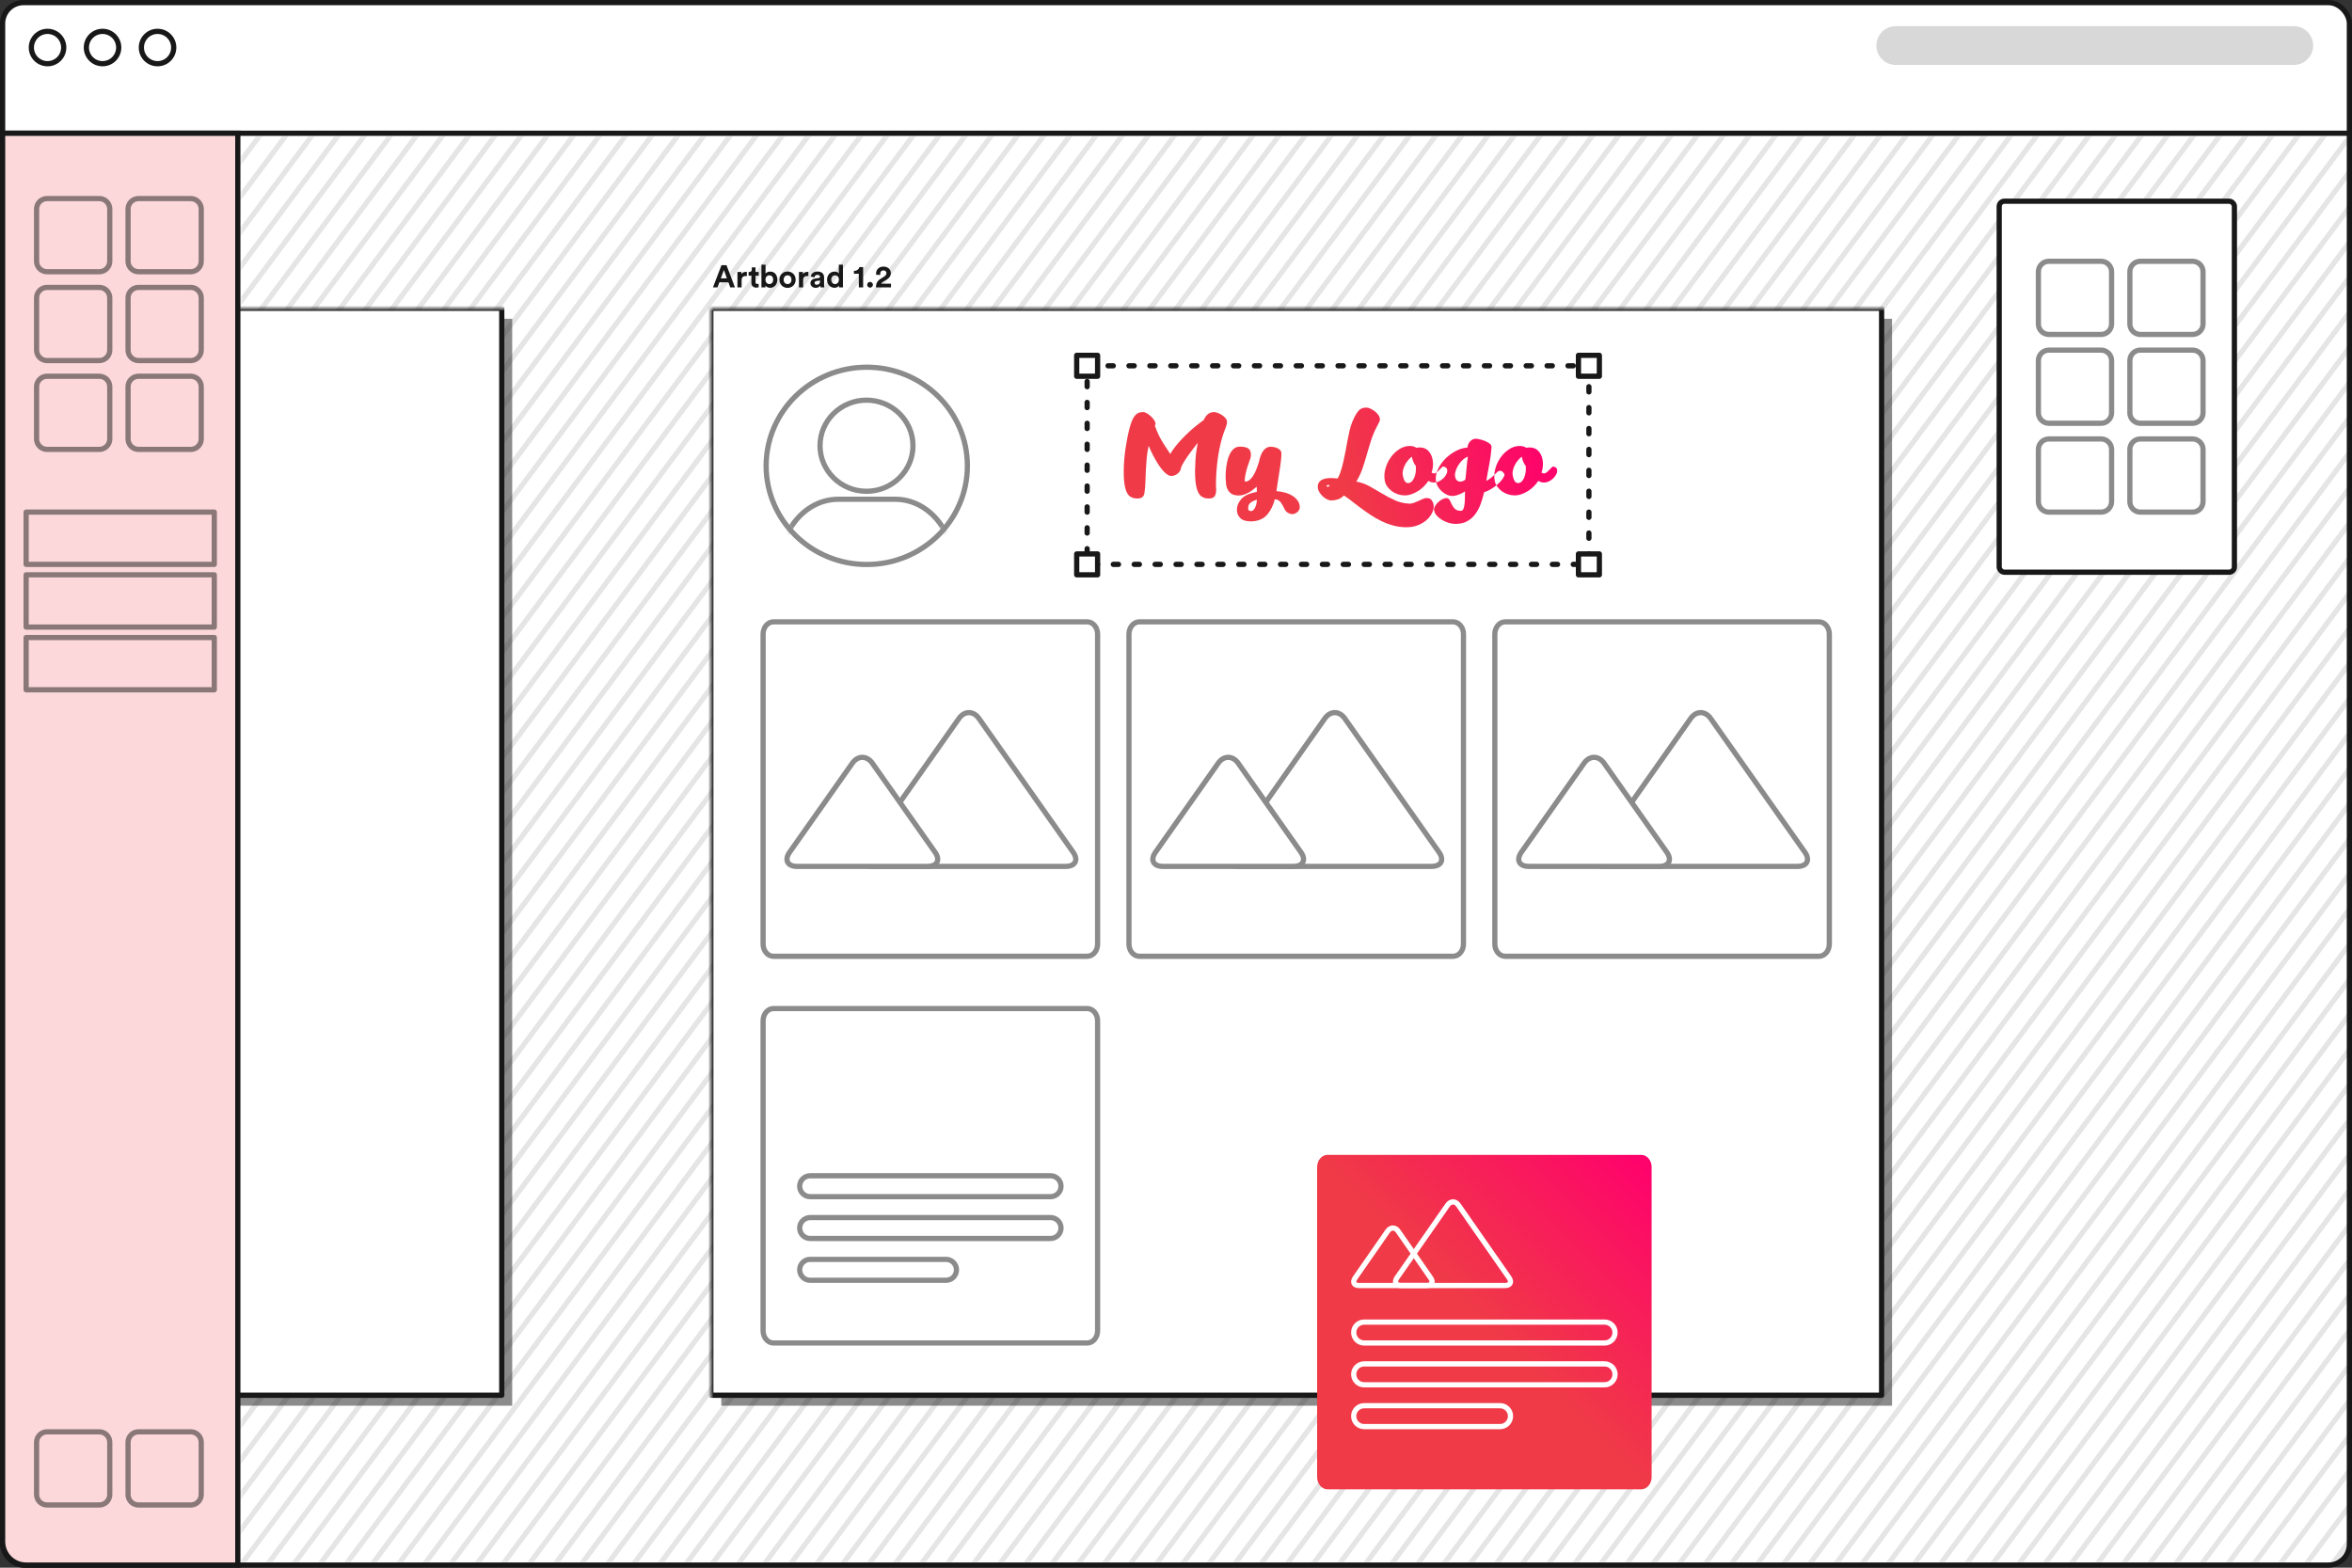
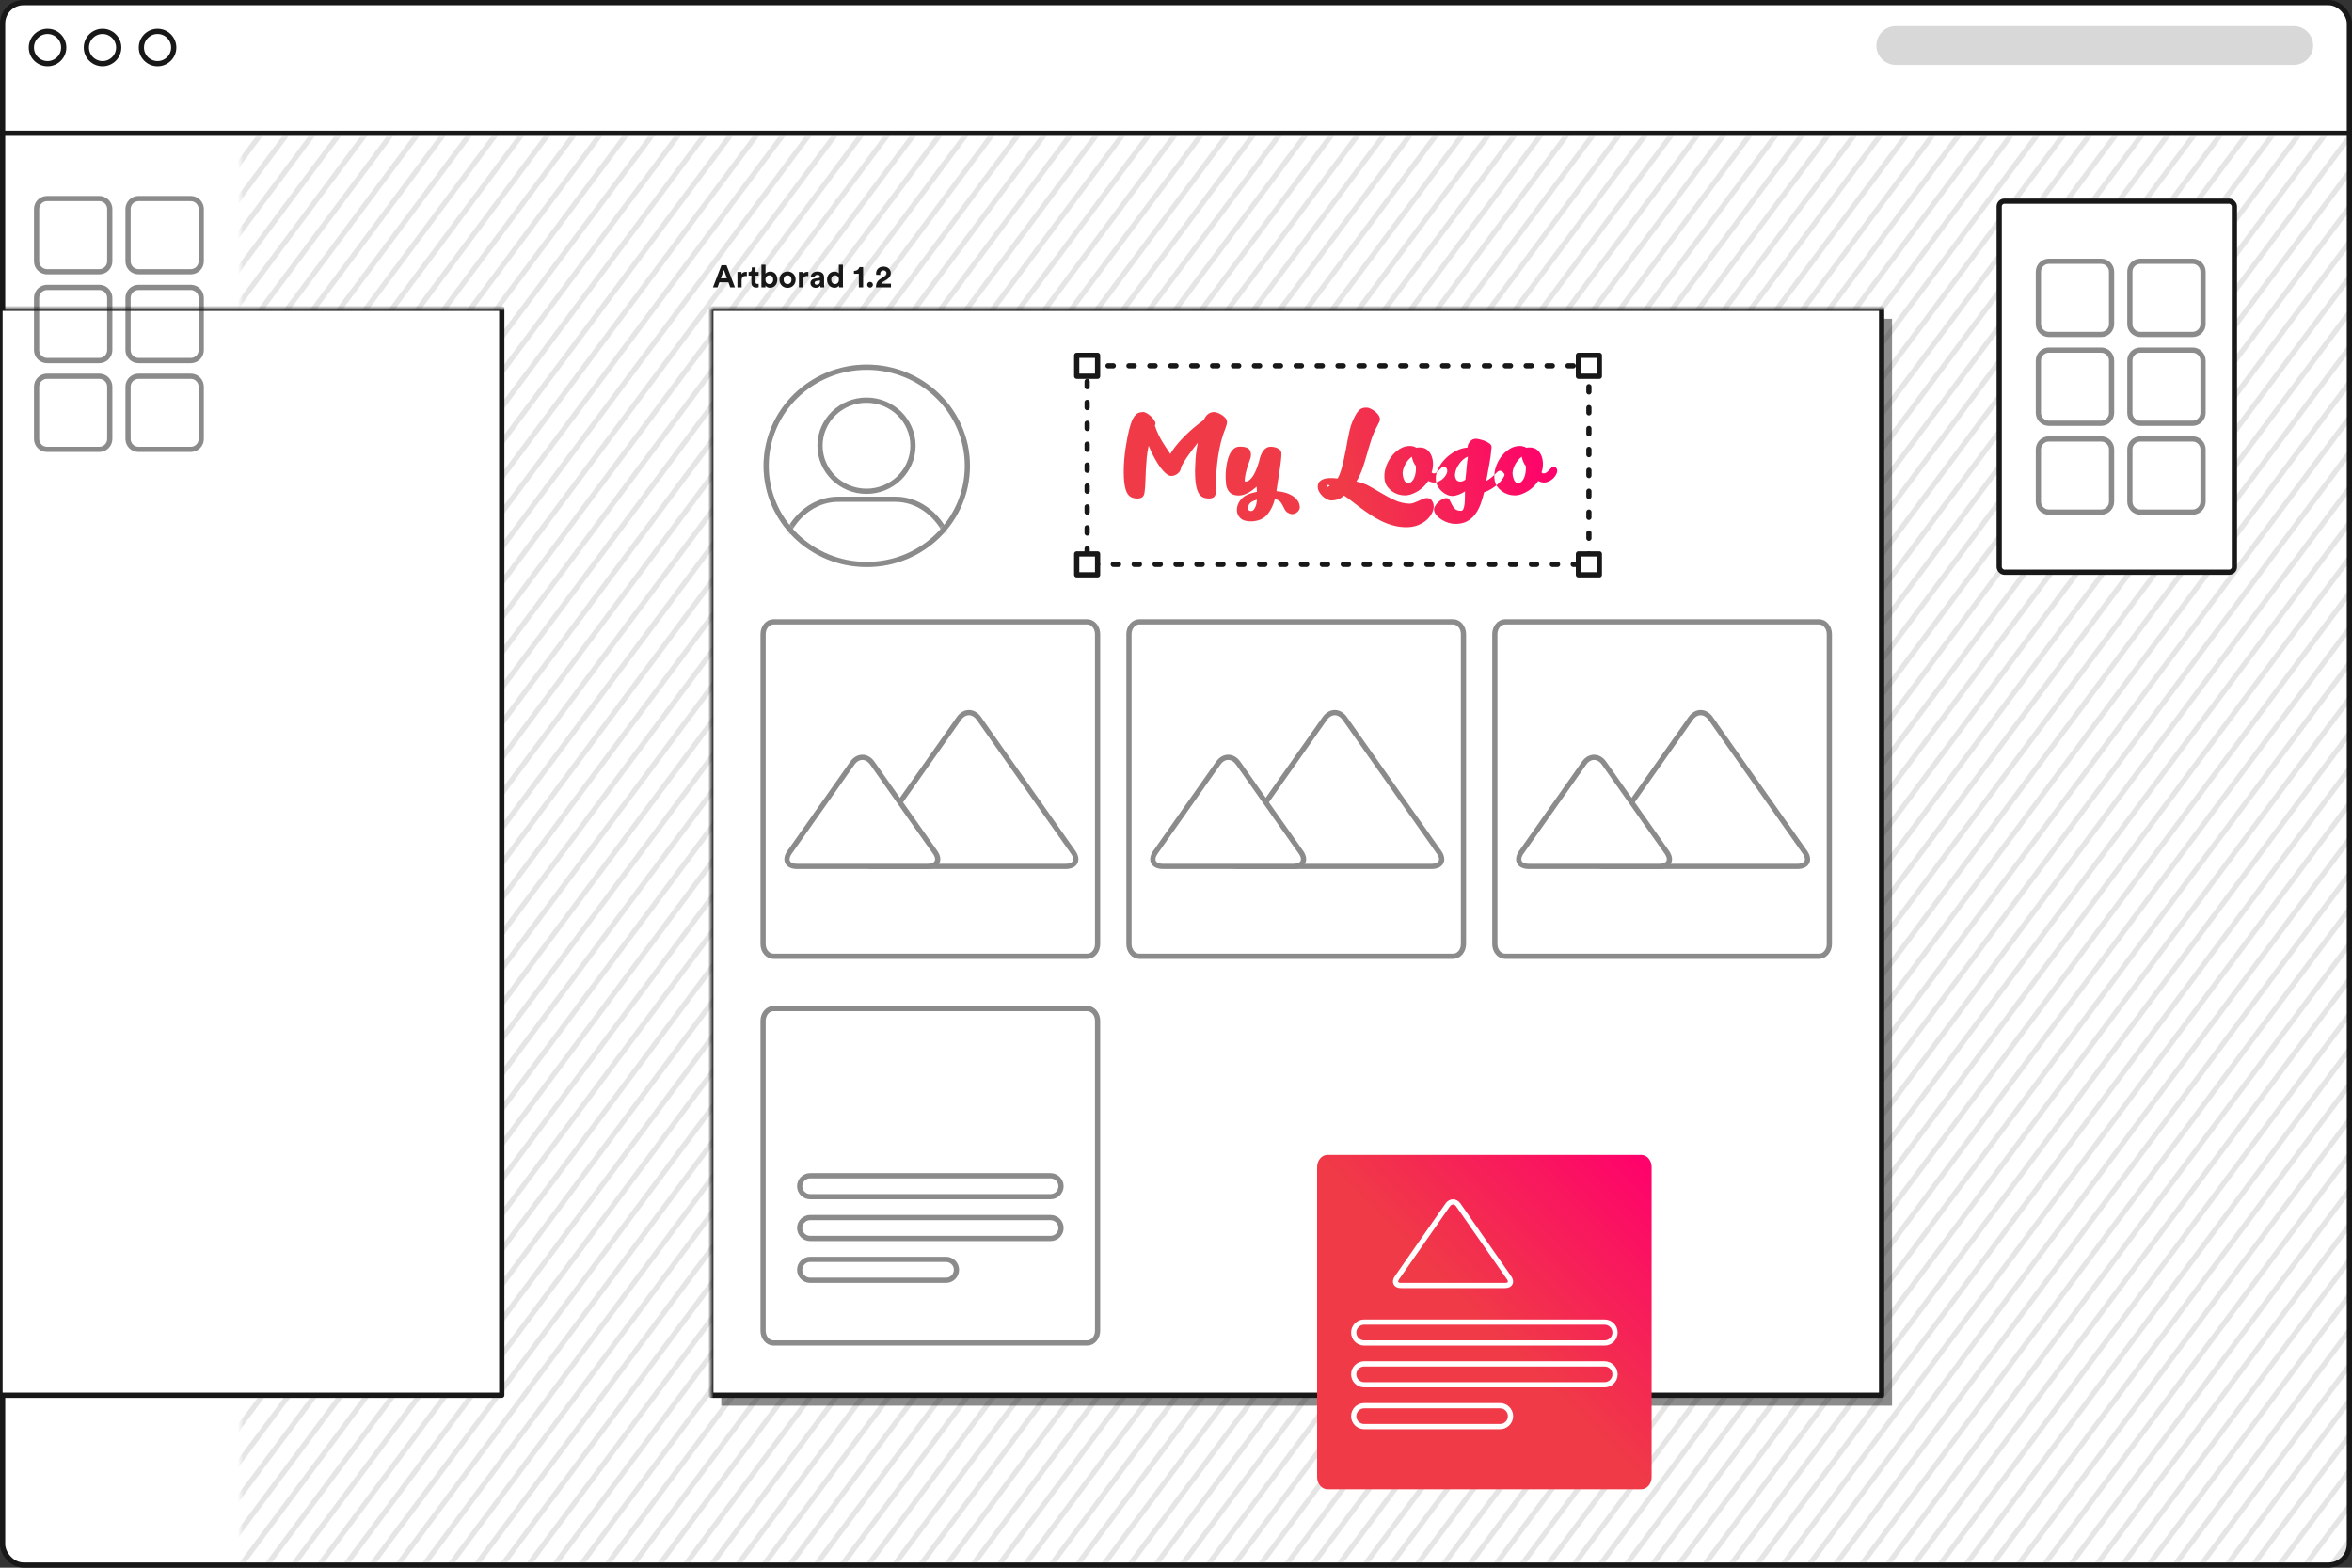
<svg xmlns="http://www.w3.org/2000/svg" xmlns:xlink="http://www.w3.org/1999/xlink" width="450px" height="300px" viewBox="0 0 450 300" version="1.1">
  <rect x="0" y="0" width="450" height="300" fill="#333333" stroke="none" />
  <title>Marca Blanca apps</title>
  <desc>Created with Sketch.</desc>
  <defs>
    <rect id="path-1" x="0" y="0" width="404" height="273" />
    <path d="M39.085,19.147 C39.085,29.571 30.466,38.021 19.836,38.021 C9.206,38.021 0.587,29.571 0.587,19.147 C0.587,8.723 9.206,0.272 19.836,0.272 C30.466,0.272 39.085,8.723 39.085,19.147" id="path-3" />
    <linearGradient x1="50%" y1="50%" x2="100%" y2="46.19%" id="linearGradient-5">
      <stop stop-color="#F03A47" offset="0%" />
      <stop stop-color="#FF006D" offset="100%" />
    </linearGradient>
    <linearGradient x1="50%" y1="50%" x2="100%" y2="0%" id="linearGradient-6">
      <stop stop-color="#F03A47" offset="0%" />
      <stop stop-color="#FF006D" offset="100%" />
    </linearGradient>
  </defs>
  <g id="Marca-Blanca-apps" stroke="none" stroke-width="1" fill="none" fill-rule="evenodd">
    <g id="Base">
      <rect id="Browser_frame" stroke="#181818" fill="#FFFFFF" x="0.5" y="0.5" width="449" height="299" rx="4" />
      <rect id="Rectangle" fill-opacity="0.5" fill="#181818" x="138" y="61" width="224" height="208" />
-       <rect id="Rectangle" fill-opacity="0.5" fill="#181818" x="0" y="61" width="98" height="208" />
      <g id="Lines" transform="translate(46, 26)">
        <mask id="mask-2" fill="white">
          <use xlink:href="#path-1" />
        </mask>
        <g id="Mask" />
        <path d="M12,364.962 L370,-116 M17,364.962 L375,-116 M22,364.962 L380,-116 M27,364.962 L385,-116 M37,364.962 L395,-116 M42,364.962 L400,-116 M7,364.962 L365,-116 M47,364.962 L405,-116 M52,364.962 L410,-116 M57,364.962 L415,-116 M62,364.962 L420,-116 M67,364.962 L425,-116 M72,364.962 L430,-116 M77,364.962 L435,-116 M82,364.962 L440,-116 M87,364.962 L445,-116 M92,364.962 L450,-116 M97,364.962 L455,-116 M102,364.962 L460,-116 M107,364.962 L465,-116 M32,364.962 L390,-116 M112,364.962 L470,-116 M117,364.962 L475,-116 M122,364.962 L480,-116 M127,364.962 L485,-116 M132,364.962 L490,-116 M137,364.962 L495,-116 M142,364.962 L500,-116 M147,364.962 L505,-116 M152,364.962 L510,-116 M157,364.962 L515,-116 M2,364.962 L360,-116 M-148,364.962 L210,-116 M-143,364.962 L215,-116 M-138,364.962 L220,-116 M-133,364.962 L225,-116 M-123,364.962 L235,-116 M-118,364.962 L240,-116 M-153,364.962 L205,-116 M-113,364.962 L245,-116 M-108,364.962 L250,-116 M-103,364.962 L255,-116 M-98,364.962 L260,-116 M-93,364.962 L265,-116 M-88,364.962 L270,-116 M-83,364.962 L275,-116 M-78,364.962 L280,-116 M-73,364.962 L285,-116 M-68,364.962 L290,-116 M-63,364.962 L295,-116 M-58,364.962 L300,-116 M-53,364.962 L305,-116 M-128,364.962 L230,-116 M-48,364.962 L310,-116 M-43,364.962 L315,-116 M-38,364.962 L320,-116 M-33,364.962 L325,-116 M-28,364.962 L330,-116 M-23,364.962 L335,-116 M-18,364.962 L340,-116 M-13,364.962 L345,-116 M-8,364.962 L350,-116 M-3,364.962 L355,-116 M-158,364.962 L200,-116 M-308,364.962 L50,-116 M-303,364.962 L55,-116 M-298,364.962 L60,-116 M-293,364.962 L65,-116 M-283,364.962 L75,-116 M-278,364.962 L80,-116 M-313,364.962 L45,-116 M-273,364.962 L85,-116 M-268,364.962 L90,-116 M-263,364.962 L95,-116 M-258,364.962 L100,-116 M-253,364.962 L105,-116 M-248,364.962 L110,-116 M-243,364.962 L115,-116 M-238,364.962 L120,-116 M-233,364.962 L125,-116 M-228,364.962 L130,-116 M-223,364.962 L135,-116 M-218,364.962 L140,-116 M-213,364.962 L145,-116 M-288,364.962 L70,-116 M-208,364.962 L150,-116 M-203,364.962 L155,-116 M-198,364.962 L160,-116 M-193,364.962 L165,-116 M-188,364.962 L170,-116 M-183,364.962 L175,-116 M-178,364.962 L180,-116 M-173,364.962 L185,-116 M-168,364.962 L190,-116 M-163,364.962 L195,-116 M-318,364.962 L40,-116 M-468,364.962 L-110,-116 M-463,364.962 L-105,-116 M-458,364.962 L-100,-116 M-453,364.962 L-95,-116 M-443,364.962 L-85,-116 M-438,364.962 L-80,-116 M-473,364.962 L-115,-116 M-433,364.962 L-75,-116 M-428,364.962 L-70,-116 M-423,364.962 L-65,-116 M-418,364.962 L-60,-116 M-413,364.962 L-55,-116 M-408,364.962 L-50,-116 M-403,364.962 L-45,-116 M-398,364.962 L-40,-116 M-393,364.962 L-35,-116 M-388,364.962 L-30,-116 M-383,364.962 L-25,-116 M-378,364.962 L-20,-116 M-373,364.962 L-15,-116 M-448,364.962 L-90,-116 M-368,364.962 L-10,-116 M-363,364.962 L-5,-116 M-358,364.962 L0,-116 M-353,364.962 L5,-116 M-348,364.962 L10,-116 M-343,364.962 L15,-116 M-338,364.962 L20,-116 M-333,364.962 L25,-116 M-328,364.962 L30,-116 M-323,364.962 L35,-116 M-478,364.962 L-120,-116 M332,364.962 L690,-116 M337,364.962 L695,-116 M342,364.962 L700,-116 M347,364.962 L705,-116 M357,364.962 L715,-116 M362,364.962 L720,-116 M327,364.962 L685,-116 M367,364.962 L725,-116 M372,364.962 L730,-116 M377,364.962 L735,-116 M382,364.962 L740,-116 M387,364.962 L745,-116 M392,364.962 L750,-116 M397,364.962 L755,-116 M402,364.962 L760,-116 M407,364.962 L765,-116 M412,364.962 L770,-116 M417,364.962 L775,-116 M422,364.962 L780,-116 M427,364.962 L785,-116 M352,364.962 L710,-116 M432,364.962 L790,-116 M437,364.962 L795,-116 M442,364.962 L800,-116 M447,364.962 L805,-116 M452,364.962 L810,-116 M457,364.962 L815,-116 M462,364.962 L820,-116 M467,364.962 L825,-116 M472,364.962 L830,-116 M477,364.962 L835,-116 M322,364.962 L680,-116 M172,364.962 L530,-116 M177,364.962 L535,-116 M182,364.962 L540,-116 M187,364.962 L545,-116 M197,364.962 L555,-116 M202,364.962 L560,-116 M167,364.962 L525,-116 M207,364.962 L565,-116 M212,364.962 L570,-116 M217,364.962 L575,-116 M222,364.962 L580,-116 M227,364.962 L585,-116 M232,364.962 L590,-116 M237,364.962 L595,-116 M242,364.962 L600,-116 M247,364.962 L605,-116 M252,364.962 L610,-116 M257,364.962 L615,-116 M262,364.962 L620,-116 M267,364.962 L625,-116 M192,364.962 L550,-116 M272,364.962 L630,-116 M277,364.962 L635,-116 M282,364.962 L640,-116 M287,364.962 L645,-116 M292,364.962 L650,-116 M297,364.962 L655,-116 M302,364.962 L660,-116 M307,364.962 L665,-116 M312,364.962 L670,-116 M317,364.962 L675,-116 M162,364.962 L520,-116" id="Path-93" stroke="#181818" opacity="0.33" mask="url(#mask-2)" />
        <rect id="Rectangle" stroke="#181818" fill="#FFFFFF" stroke-linecap="round" stroke-linejoin="round" mask="url(#mask-2)" x="90" y="33" width="224" height="208" />
        <rect id="Rectangle" stroke="#181818" fill="#FFFFFF" stroke-linecap="round" stroke-linejoin="round" mask="url(#mask-2)" x="-46" y="33" width="96" height="208" />
      </g>
      <rect id="Rectangle" fill="#181818" x="0" y="25" width="450" height="1" />
      <path d="M9.095,6 C10.805,6 12.19,7.386 12.19,9.095 C12.19,10.805 10.805,12.19 9.095,12.19 C7.386,12.19 6,10.805 6,9.095 C6,7.386 7.386,6 9.095,6 Z M19.619,6 C21.329,6 22.714,7.386 22.714,9.095 C22.714,10.805 21.329,12.19 19.619,12.19 C17.91,12.19 16.524,10.805 16.524,9.095 C16.524,7.386 17.91,6 19.619,6 Z M30.143,6 C31.852,6 33.238,7.386 33.238,9.095 C33.238,10.805 31.852,12.19 30.143,12.19 C28.433,12.19 27.048,10.805 27.048,9.095 C27.048,7.386 28.433,6 30.143,6 Z" id="Close-2" stroke="#181818" fill="#FFFFFF" stroke-linecap="round" stroke-linejoin="round" />
      <path d="M359,8.714 C359,6.663 360.669,5 362.712,5 L438.859,5 C440.909,5 442.571,6.667 442.571,8.714 L442.571,8.714 C442.571,10.766 440.902,12.429 438.859,12.429 L362.712,12.429 C360.662,12.429 359,10.761 359,8.714 L359,8.714 Z" id="Address_bar" fill="#D8D8D8" />
    </g>
    <path d="M139.718,55 L140.618,55 L138.998,50.746 L138.038,50.746 L136.406,55 L137.282,55 L137.636,54.028 L139.364,54.028 L139.718,55 Z M138.5,51.664 L139.088,53.272 L137.912,53.272 L138.5,51.664 Z M142.892,52.036 C142.832,52.03 142.772,52.024 142.706,52.024 C142.454,52.024 142.046,52.096 141.866,52.486 L141.866,52.048 L141.092,52.048 L141.092,55 L141.89,55 L141.89,53.65 C141.89,53.014 142.244,52.816 142.652,52.816 C142.724,52.816 142.802,52.822 142.892,52.84 L142.892,52.036 Z M144.554,51.166 L143.834,51.166 L143.834,51.58 C143.834,51.844 143.69,52.048 143.378,52.048 L143.228,52.048 L143.228,52.756 L143.762,52.756 L143.762,54.13 C143.762,54.7 144.122,55.042 144.698,55.042 C144.932,55.042 145.076,55 145.148,54.97 L145.148,54.31 L145.045,54.327 C145.001,54.331 144.95,54.334 144.902,54.334 C144.674,54.334 144.554,54.25 144.554,53.992 L144.554,52.756 L145.148,52.756 L145.148,52.048 L144.554,52.048 L144.554,51.166 Z M146.456,55 L146.456,54.64 C146.612,54.892 146.924,55.072 147.332,55.072 C148.172,55.072 148.724,54.406 148.724,53.512 C148.724,52.636 148.226,51.97 147.362,51.97 C146.924,51.97 146.6,52.162 146.468,52.372 L146.468,50.656 L145.682,50.656 L145.682,55 L146.456,55 Z M147.926,53.518 C147.926,54.058 147.602,54.358 147.194,54.358 C146.792,54.358 146.456,54.052 146.456,53.518 C146.456,52.978 146.792,52.684 147.194,52.684 C147.602,52.684 147.926,52.978 147.926,53.518 Z M150.68,54.364 C150.29,54.364 149.93,54.076 149.93,53.524 C149.93,52.966 150.29,52.684 150.68,52.684 C151.07,52.684 151.43,52.966 151.43,53.524 C151.43,54.082 151.07,54.364 150.68,54.364 Z M150.68,51.958 C149.798,51.958 149.132,52.612 149.132,53.524 C149.132,54.43 149.798,55.09 150.68,55.09 C151.562,55.09 152.228,54.43 152.228,53.524 C152.228,52.612 151.562,51.958 150.68,51.958 Z M154.658,52.036 C154.598,52.03 154.538,52.024 154.472,52.024 C154.22,52.024 153.812,52.096 153.632,52.486 L153.632,52.048 L152.858,52.048 L152.858,55 L153.656,55 L153.656,53.65 C153.656,53.014 154.01,52.816 154.418,52.816 C154.49,52.816 154.568,52.822 154.658,52.84 L154.658,52.036 Z M156.944,54.646 C156.945,54.767 156.956,54.924 156.974,55 L157.706,55 C157.688,54.898 157.67,54.688 157.67,54.532 L157.67,53.08 C157.67,52.486 157.322,51.958 156.386,51.958 C155.594,51.958 155.168,52.468 155.12,52.93 L155.828,53.08 C155.852,52.822 156.044,52.6 156.392,52.6 C156.728,52.6 156.89,52.774 156.89,52.984 C156.89,53.086 156.836,53.17 156.668,53.194 L155.942,53.302 C155.45,53.374 155.06,53.668 155.06,54.196 C155.06,54.658 155.444,55.084 156.074,55.084 C156.512,55.084 156.794,54.88 156.944,54.646 Z M156.242,54.49 C155.984,54.49 155.858,54.322 155.858,54.148 C155.858,53.92 156.02,53.806 156.224,53.776 L156.89,53.674 L156.89,53.806 C156.89,54.328 156.578,54.49 156.242,54.49 Z M160.508,54.658 C160.509,54.802 160.526,54.941 160.538,55 L161.3,55 C161.288,54.88 161.276,54.664 161.276,54.466 L161.276,50.656 L160.49,50.656 L160.49,52.342 C160.406,52.186 160.166,51.976 159.656,51.976 C158.822,51.976 158.24,52.654 158.24,53.518 C158.24,54.412 158.84,55.072 159.68,55.072 C160.076,55.072 160.376,54.892 160.508,54.658 Z M159.044,53.518 C159.044,52.99 159.368,52.69 159.776,52.69 C160.184,52.69 160.502,52.984 160.502,53.512 C160.502,54.046 160.184,54.358 159.776,54.358 C159.356,54.358 159.044,54.046 159.044,53.518 Z M165.14,55 L165.14,51.106 L164.426,51.106 C164.348,51.514 163.952,51.832 163.382,51.838 L163.382,52.396 L164.318,52.396 L164.318,55 L165.14,55 Z M165.914,54.496 C165.914,54.796 166.16,55.042 166.46,55.042 C166.766,55.042 167.012,54.796 167.012,54.496 C167.012,54.196 166.766,53.95 166.46,53.95 C166.16,53.95 165.914,54.196 165.914,54.496 Z M168.434,52.612 L167.648,52.588 L167.629,52.469 C167.623,52.42 167.618,52.366 167.618,52.318 C167.618,51.634 168.134,51.016 169.04,51.016 C169.91,51.016 170.444,51.592 170.444,52.27 C170.444,52.774 170.168,53.182 169.688,53.476 L168.938,53.932 C168.788,54.028 168.662,54.136 168.602,54.286 L170.468,54.286 L170.468,55 L167.588,55 C167.594,54.316 167.81,53.758 168.506,53.338 L169.148,52.954 C169.478,52.756 169.61,52.552 169.61,52.282 C169.61,52 169.412,51.748 169.022,51.748 C168.608,51.748 168.404,52.03 168.404,52.396 C168.404,52.468 168.416,52.546 168.434,52.612 Z" id="Artborad1.2" fill="#181818" fill-rule="nonzero" />
    <g id="Panel-right" transform="translate(382, 38)" fill="#FFFFFF" stroke="#181818">
      <rect id="Rectangle" x="0.5" y="0.5" width="45" height="71" rx="1" />
      <path d="M20,46 C21.105,46 22,46.895 22,48 L22,58 C22,59.105 21.105,60 20,60 L10,60 C8.895,60 8,59.105 8,58 L8,48 C8,46.895 8.895,46 10,46 L20,46 Z M37.5,46 C38.605,46 39.5,46.895 39.5,48 L39.5,58 C39.5,59.105 38.605,60 37.5,60 L27.5,60 C26.395,60 25.5,59.105 25.5,58 L25.5,48 C25.5,46.895 26.395,46 27.5,46 L37.5,46 Z M20,29 C21.105,29 22,29.895 22,31 L22,41 C22,42.105 21.105,43 20,43 L10,43 C8.895,43 8,42.105 8,41 L8,31 C8,29.895 8.895,29 10,29 L20,29 Z M37.5,29 C38.605,29 39.5,29.895 39.5,31 L39.5,41 C39.5,42.105 38.605,43 37.5,43 L27.5,43 C26.395,43 25.5,42.105 25.5,41 L25.5,31 C25.5,29.895 26.395,29 27.5,29 L37.5,29 Z M20,12 C21.105,12 22,12.895 22,14 L22,24 C22,25.105 21.105,26 20,26 L10,26 C8.895,26 8,25.105 8,24 L8,14 C8,12.895 8.895,12 10,12 L20,12 Z M37.5,12 C38.605,12 39.5,12.895 39.5,14 L39.5,24 C39.5,25.105 38.605,26 37.5,26 L27.5,26 C26.395,26 25.5,25.105 25.5,24 L25.5,14 C25.5,12.895 26.395,12 27.5,12 L37.5,12 Z" id="Rectangle-2" opacity="0.5" stroke-linecap="round" stroke-linejoin="round" />
    </g>
    <g id="Design" transform="translate(146, 68)">
      <g id="Image" opacity="0.5" transform="translate(0, 51)" fill="#FFFFFF" stroke="#181818">
        <path d="M64,61.655 C64,62.95 63.11,64 62.013,64 L1.986,64 C0.889,64 0,62.95 0,61.655 L0,2.345 C0,1.05 0.889,0 1.986,0 L62.013,0 C63.11,0 64,1.05 64,2.345 L64,61.655" id="Fill-6" stroke-linecap="round" stroke-linejoin="round" />
        <g id="Group-4" transform="translate(4.571, 17.371)">
          <path d="M32.898,1.121 C33.95,-0.374 35.673,-0.374 36.726,1.121 L43.821,11.196 C44.875,12.691 46.597,15.137 47.651,16.633 L54.746,26.706 C55.799,28.201 55.165,29.424 53.336,29.424 L38.137,29.424 C36.308,29.424 33.316,29.424 31.488,29.424 L16.288,29.424 C14.459,29.424 13.825,28.201 14.877,26.706 L21.973,16.633 C23.025,15.137 24.748,12.691 25.802,11.196 L32.898,1.121" id="Fill-37" />
          <path d="M12.502,9.678 C13.555,8.183 15.278,8.183 16.331,9.678 L20.414,15.475 C21.467,16.97 23.19,19.416 24.243,20.912 L28.325,26.706 C29.377,28.201 28.744,29.424 26.915,29.424 L17.741,29.424 C15.912,29.424 12.921,29.424 11.092,29.424 L1.919,29.424 C0.09,29.424 -0.544,28.201 0.509,26.706 L4.591,20.911 C5.644,19.416 7.367,16.97 8.42,15.475 L12.502,9.678" id="Fill-38" />
        </g>
      </g>
      <g id="Text" opacity="0.5" transform="translate(0, 125)" fill="#FFFFFF" stroke="#181818" stroke-linecap="round" stroke-linejoin="round">
        <g id="Image">
          <path d="M64,61.655 C64,62.95 63.11,64 62.013,64 L1.986,64 C0.889,64 0,62.95 0,61.655 L0,2.345 C0,1.05 0.889,0 1.986,0 L62.013,0 C63.11,0 64,1.05 64,2.345 L64,61.655" id="Fill-6" />
        </g>
        <path d="M35,48 C36.105,48 37,48.895 37,50 C37,51.105 36.105,52 35,52 L9,52 C7.895,52 7,51.105 7,50 C7,48.895 7.895,48 9,48 L35,48 Z M55,40 C56.105,40 57,40.895 57,42 C57,43.105 56.105,44 55,44 L9,44 C7.895,44 7,43.105 7,42 C7,40.895 7.895,40 9,40 L55,40 Z M55,32 C56.105,32 57,32.895 57,34 C57,35.105 56.105,36 55,36 L9,36 C7.895,36 7,35.105 7,34 C7,32.895 7.895,32 9,32 L55,32 Z" id="Rectangle-3" />
      </g>
      <g id="Image" opacity="0.5" transform="translate(70, 51)" fill="#FFFFFF" stroke="#181818">
        <path d="M64,61.655 C64,62.95 63.11,64 62.013,64 L1.986,64 C0.889,64 0,62.95 0,61.655 L0,2.345 C0,1.05 0.889,0 1.986,0 L62.013,0 C63.11,0 64,1.05 64,2.345 L64,61.655" id="Fill-6" stroke-linecap="round" stroke-linejoin="round" />
        <g id="Group-4" transform="translate(4.571, 17.371)">
          <path d="M32.898,1.121 C33.95,-0.374 35.673,-0.374 36.726,1.121 L43.821,11.196 C44.875,12.691 46.597,15.137 47.651,16.633 L54.746,26.706 C55.799,28.201 55.165,29.424 53.336,29.424 L38.137,29.424 C36.308,29.424 33.316,29.424 31.488,29.424 L16.288,29.424 C14.459,29.424 13.825,28.201 14.877,26.706 L21.973,16.633 C23.025,15.137 24.748,12.691 25.802,11.196 L32.898,1.121" id="Fill-37" />
          <path d="M12.502,9.678 C13.555,8.183 15.278,8.183 16.331,9.678 L20.414,15.475 C21.467,16.97 23.19,19.416 24.243,20.912 L28.325,26.706 C29.377,28.201 28.744,29.424 26.915,29.424 L17.741,29.424 C15.912,29.424 12.921,29.424 11.092,29.424 L1.919,29.424 C0.09,29.424 -0.544,28.201 0.509,26.706 L4.591,20.911 C5.644,19.416 7.367,16.97 8.42,15.475 L12.502,9.678" id="Fill-38" />
        </g>
      </g>
      <g id="Image" opacity="0.5" transform="translate(140, 51)" fill="#FFFFFF" stroke="#181818">
        <path d="M64,61.655 C64,62.95 63.11,64 62.013,64 L1.986,64 C0.889,64 0,62.95 0,61.655 L0,2.345 C0,1.05 0.889,0 1.986,0 L62.013,0 C63.11,0 64,1.05 64,2.345 L64,61.655" id="Fill-6" stroke-linecap="round" stroke-linejoin="round" />
        <g id="Group-4" transform="translate(4.571, 17.371)">
          <path d="M32.898,1.121 C33.95,-0.374 35.673,-0.374 36.726,1.121 L43.821,11.196 C44.875,12.691 46.597,15.137 47.651,16.633 L54.746,26.706 C55.799,28.201 55.165,29.424 53.336,29.424 L38.137,29.424 C36.308,29.424 33.316,29.424 31.488,29.424 L16.288,29.424 C14.459,29.424 13.825,28.201 14.877,26.706 L21.973,16.633 C23.025,15.137 24.748,12.691 25.802,11.196 L32.898,1.121" id="Fill-37" />
          <path d="M12.502,9.678 C13.555,8.183 15.278,8.183 16.331,9.678 L20.414,15.475 C21.467,16.97 23.19,19.416 24.243,20.912 L28.325,26.706 C29.377,28.201 28.744,29.424 26.915,29.424 L17.741,29.424 C15.912,29.424 12.921,29.424 11.092,29.424 L1.919,29.424 C0.09,29.424 -0.544,28.201 0.509,26.706 L4.591,20.911 C5.644,19.416 7.367,16.97 8.42,15.475 L12.502,9.678" id="Fill-38" />
        </g>
      </g>
      <g id="Avatar" opacity="0.5" transform="translate(0, 2)">
        <mask id="mask-4" fill="white">
          <use xlink:href="#path-3" />
        </mask>
        <use id="Clip-50" stroke="#181818" fill="#FFFFFF" stroke-linecap="round" stroke-linejoin="round" xlink:href="#path-3" />
        <path d="M39.085,19.147 C39.085,29.571 30.466,38.021 19.836,38.021 C9.206,38.021 0.587,29.571 0.587,19.147 C0.587,8.723 9.206,0.272 19.836,0.272 C30.466,0.272 39.085,8.723 39.085,19.147" id="Fill-49" stroke="#181818" fill="#FFFFFF" stroke-linecap="round" stroke-linejoin="round" mask="url(#mask-4)" />
        <path d="M19.784,24.013 C14.88,24.013 10.891,20.098 10.891,15.29 C10.891,10.485 14.88,6.574 19.784,6.574 C24.688,6.574 28.677,10.485 28.677,15.29 C28.677,20.098 24.688,24.013 19.784,24.013" id="Fill-51" stroke="#181818" fill="#FFFFFF" stroke-linecap="round" stroke-linejoin="round" mask="url(#mask-4)" />
        <path d="M35.281,39.771 L4.391,39.771 C3.745,39.771 3.22,39.164 3.22,38.417 C3.22,31.317 8.225,25.541 14.375,25.541 L25.297,25.541 C31.448,25.541 36.453,31.317 36.453,38.417 C36.453,39.164 35.926,39.771 35.281,39.771" id="Fill-52" stroke="#181818" stroke-linecap="round" stroke-linejoin="round" mask="url(#mask-4)" />
      </g>
      <g id="Text" transform="translate(60, 0)">
        <path d="M10.021,14.288 L10.1,13.997 C10.232,13.483 10.375,13.029 10.529,12.633 C10.683,12.237 10.859,11.907 11.057,11.643 C11.255,11.379 11.486,11.181 11.75,11.049 C12.014,10.917 12.329,10.851 12.696,10.851 C12.916,10.851 13.162,10.931 13.433,11.093 C13.704,11.254 13.961,11.448 14.203,11.676 C14.445,11.903 14.65,12.141 14.819,12.391 C14.988,12.64 15.072,12.853 15.072,13.029 C15.072,13.19 15.035,13.337 14.962,13.469 C15.197,14.158 15.439,14.752 15.688,15.251 C15.937,15.749 16.187,16.204 16.436,16.615 C16.602,16.888 16.767,17.149 16.93,17.397 L17.173,17.759 C17.415,18.111 17.661,18.485 17.91,18.881 C17.983,18.749 18.064,18.613 18.152,18.474 C18.24,18.334 18.335,18.191 18.438,18.045 C19.054,17.179 19.853,16.259 20.836,15.284 C21.819,14.308 22.977,13.337 24.312,12.369 C24.532,11.87 24.803,11.496 25.126,11.247 C25.449,10.983 25.859,10.851 26.358,10.851 C26.431,10.851 26.596,10.891 26.853,10.972 C27.11,11.052 27.381,11.177 27.667,11.346 C27.953,11.514 28.206,11.72 28.426,11.962 C28.646,12.204 28.756,12.479 28.756,12.787 C28.756,12.948 28.719,13.153 28.646,13.403 C28.597,13.569 28.542,13.735 28.48,13.901 L28.382,14.151 C28.074,14.913 27.81,15.738 27.59,16.626 C27.37,17.513 27.19,18.422 27.051,19.354 C26.912,20.285 26.809,21.22 26.743,22.159 C26.677,23.097 26.644,23.999 26.644,24.865 C26.644,24.972 26.647,25.073 26.654,25.168 L26.666,25.305 C26.681,25.437 26.688,25.569 26.688,25.701 C26.688,26.243 26.593,26.661 26.402,26.955 C26.211,27.248 25.837,27.395 25.28,27.395 C24.488,27.395 23.894,27.138 23.498,26.625 C23.102,26.111 22.845,25.268 22.728,24.095 C22.699,23.801 22.677,23.49 22.662,23.16 C22.647,22.83 22.64,22.474 22.64,22.093 C22.655,21.389 22.684,20.677 22.728,19.959 C22.772,19.24 22.853,18.543 22.97,17.869 L23.168,16.725 L22.398,17.726 L22.398,17.726 C22.075,18.144 21.749,18.584 21.419,19.046 C21.089,19.508 20.788,19.959 20.517,20.399 C20.246,20.839 20.059,21.205 19.956,21.499 C19.956,21.675 19.905,21.858 19.802,22.049 C19.699,22.239 19.564,22.412 19.395,22.566 C19.226,22.72 19.028,22.844 18.801,22.94 C18.574,23.035 18.335,23.083 18.086,23.083 C17.881,23.083 17.668,23.017 17.448,22.885 C17.155,22.709 16.85,22.445 16.535,22.093 C16.22,21.741 15.904,21.319 15.589,20.828 C15.274,20.336 14.958,19.79 14.643,19.189 C14.328,18.587 14.038,17.957 13.774,17.297 C13.598,18.059 13.473,18.829 13.4,19.607 C13.327,20.384 13.272,21.154 13.235,21.917 C13.198,22.679 13.169,23.424 13.147,24.15 C13.125,24.876 13.07,25.569 12.982,26.229 C12.938,26.61 12.81,26.9 12.597,27.098 C12.384,27.296 12.058,27.395 11.618,27.395 C11.031,27.395 10.558,27.263 10.199,26.999 C9.84,26.735 9.565,26.295 9.374,25.679 C9.242,25.268 9.147,24.78 9.088,24.216 C9.029,23.651 9,22.995 9,22.247 C9,21.484 9.033,20.714 9.099,19.937 C9.165,19.159 9.253,18.408 9.363,17.682 C9.473,16.956 9.59,16.277 9.715,15.647 C9.815,15.142 9.917,14.689 10.021,14.288 Z M33.772,31.751 L33.706,31.753 L33.706,31.753 L33.64,31.762 C33.596,31.769 33.545,31.773 33.486,31.773 L33.332,31.773 C32.408,31.773 31.73,31.56 31.297,31.135 C30.864,30.709 30.648,30.189 30.648,29.573 C30.648,29.001 30.828,28.44 31.187,27.89 C31.546,27.34 32.063,26.918 32.738,26.625 C33.017,26.507 33.303,26.408 33.596,26.328 C33.889,26.247 34.183,26.177 34.476,26.119 C34.476,25.957 34.472,25.792 34.465,25.624 C34.458,25.455 34.447,25.29 34.432,25.129 L33.987,25.5 C33.907,25.565 33.825,25.632 33.739,25.701 C33.482,25.906 33.207,26.089 32.914,26.251 C32.621,26.412 32.313,26.548 31.99,26.658 C31.667,26.768 31.337,26.823 31,26.823 C30.281,26.823 29.731,26.647 29.35,26.295 C28.969,25.943 28.719,25.459 28.602,24.843 C28.558,24.535 28.525,24.139 28.503,23.655 C28.481,23.171 28.492,22.657 28.536,22.115 C28.58,21.572 28.657,21.026 28.767,20.476 C28.877,19.926 29.038,19.427 29.251,18.98 C29.464,18.532 29.728,18.169 30.043,17.891 C30.358,17.612 30.743,17.473 31.198,17.473 C31.594,17.473 31.92,17.502 32.177,17.561 C32.434,17.619 32.639,17.7 32.793,17.803 C32.947,17.905 33.057,18.015 33.123,18.133 C33.189,18.25 33.237,18.375 33.266,18.507 L33.315,18.722 C33.321,18.754 33.327,18.785 33.332,18.815 C33.347,18.903 33.347,18.991 33.332,19.079 C33.332,19.299 33.299,19.508 33.233,19.706 L32.694,21.268 L32.694,21.268 C32.577,21.612 32.459,22.041 32.342,22.555 L32.333,22.623 L32.333,22.623 L32.287,22.852 C32.25,23.02 32.217,23.2 32.188,23.391 C32.159,23.581 32.144,23.757 32.144,23.919 C32.144,24.08 32.188,24.161 32.276,24.161 C32.555,24.161 32.819,24.058 33.068,23.853 C33.317,23.647 33.552,23.372 33.772,23.028 C33.992,22.683 34.194,22.276 34.377,21.807 C34.56,21.337 34.733,20.839 34.894,20.311 C34.967,19.929 35.066,19.57 35.191,19.233 C35.316,18.895 35.466,18.598 35.642,18.342 C35.818,18.085 36.027,17.88 36.269,17.726 C36.511,17.572 36.793,17.495 37.116,17.495 C37.321,17.495 37.538,17.517 37.765,17.561 C37.992,17.605 38.201,17.671 38.392,17.759 C38.583,17.847 38.744,17.953 38.876,18.078 C38.975,18.171 39.045,18.271 39.086,18.377 L39.118,18.485 C39.147,18.558 39.162,18.639 39.162,18.727 L39.162,18.991 C39.162,19.255 39.133,19.647 39.074,20.168 L38.995,20.817 C38.965,21.042 38.933,21.275 38.898,21.516 L38.647,23.145 L38.647,23.145 L38.43,24.526 C38.375,24.878 38.326,25.203 38.282,25.503 L38.216,25.987 C38.685,26.016 39.184,26.097 39.712,26.229 C40.24,26.361 40.724,26.555 41.164,26.812 C41.604,27.068 41.967,27.387 42.253,27.769 C42.539,28.15 42.682,28.597 42.682,29.111 C42.682,29.272 42.638,29.43 42.55,29.584 C42.462,29.738 42.352,29.873 42.22,29.991 C42.088,30.108 41.938,30.203 41.769,30.277 C41.6,30.35 41.428,30.387 41.252,30.387 C41.003,30.387 40.731,30.306 40.438,30.145 C40.145,29.983 39.917,29.734 39.756,29.397 L39.528,28.948 C39.456,28.811 39.389,28.685 39.327,28.572 C39.202,28.344 39.074,28.161 38.942,28.022 C38.81,27.882 38.663,27.772 38.502,27.692 C38.341,27.611 38.143,27.556 37.908,27.527 C37.615,28.671 37.156,29.624 36.533,30.387 C35.91,31.149 35.048,31.597 33.948,31.729 C33.875,31.729 33.816,31.736 33.772,31.751 Z M32.804,29.265 C32.804,29.47 32.855,29.609 32.958,29.683 C33.035,29.738 33.128,29.772 33.238,29.786 L33.376,29.793 L33.42,29.793 C33.596,29.778 33.746,29.694 33.871,29.54 C33.996,29.386 34.102,29.206 34.19,29.001 C34.278,28.795 34.344,28.586 34.388,28.374 C34.432,28.161 34.461,27.974 34.476,27.813 L34.476,27.637 C34.007,27.754 33.611,27.934 33.288,28.176 C32.965,28.418 32.804,28.781 32.804,29.265 Z M52.692,12.831 C53.088,11.833 53.495,11.096 53.913,10.62 C54.331,10.143 54.914,9.941 55.662,10.015 C55.779,10.029 55.959,10.092 56.201,10.202 C56.443,10.312 56.692,10.458 56.949,10.642 C57.206,10.825 57.437,11.045 57.642,11.302 C57.847,11.558 57.972,11.841 58.016,12.149 C58.045,12.295 58.001,12.497 57.884,12.754 C57.767,13.01 57.635,13.271 57.488,13.535 C57.004,14.444 56.619,15.346 56.333,16.241 C56.142,16.837 55.96,17.432 55.785,18.025 L55.53,18.914 C55.281,19.801 55.009,20.681 54.716,21.554 C54.423,22.426 54.019,23.295 53.506,24.161 C54.415,24.322 55.27,24.626 56.069,25.074 C56.868,25.521 57.664,25.983 58.456,26.46 C59.248,26.936 60.066,27.365 60.909,27.747 C61.752,28.128 62.673,28.341 63.67,28.385 C63.934,28.385 64.22,28.33 64.528,28.22 C64.836,28.11 65.137,27.985 65.43,27.846 C65.723,27.706 65.998,27.582 66.255,27.472 C66.512,27.362 66.735,27.307 66.926,27.307 C67.381,27.307 67.7,27.431 67.883,27.681 C68.066,27.93 68.195,28.187 68.268,28.451 C68.356,28.935 68.294,29.437 68.081,29.958 C67.868,30.478 67.531,30.959 67.069,31.399 C66.607,31.839 66.039,32.198 65.364,32.477 C64.689,32.755 63.934,32.895 63.098,32.895 C62.218,32.895 61.375,32.785 60.568,32.565 C59.761,32.345 58.991,32.055 58.258,31.696 C57.525,31.336 56.824,30.933 56.157,30.486 C55.49,30.038 54.855,29.591 54.254,29.144 C53.803,28.808 53.375,28.483 52.969,28.168 L52.571,27.857 C52.05,27.446 51.57,27.101 51.13,26.823 C50.749,27.204 50.345,27.457 49.92,27.582 C49.495,27.706 49.113,27.769 48.776,27.769 C48.468,27.769 48.164,27.692 47.863,27.538 C47.562,27.384 47.291,27.189 47.049,26.955 C46.807,26.72 46.605,26.471 46.444,26.207 C46.283,25.943 46.187,25.708 46.158,25.503 C46.026,24.711 46.286,24.146 46.939,23.809 C47.592,23.471 48.585,23.391 49.92,23.567 C50.14,23.215 50.338,22.76 50.514,22.203 C50.69,21.645 50.855,21.04 51.009,20.388 C51.163,19.735 51.306,19.053 51.438,18.342 L51.823,16.252 L51.823,16.252 C51.948,15.57 52.08,14.935 52.219,14.349 C52.358,13.762 52.516,13.256 52.692,12.831 Z M48.424,24.909 C48.336,24.835 48.215,24.802 48.061,24.81 C47.907,24.817 47.83,24.872 47.83,24.975 C47.83,25.048 47.852,25.103 47.896,25.14 C47.929,25.167 47.97,25.176 48.02,25.166 L48.072,25.151 C48.189,25.136 48.307,25.055 48.424,24.909 Z M63.406,24.447 C63.685,24.432 63.923,24.326 64.121,24.128 C64.319,23.93 64.48,23.673 64.605,23.358 C64.73,23.042 64.818,22.69 64.869,22.302 C64.92,21.913 64.924,21.528 64.88,21.147 C64.704,20.971 64.546,20.707 64.407,20.355 C64.268,20.003 64.176,19.702 64.132,19.453 L64.135,19.414 L64.135,19.414 L64.143,19.409 C64.15,19.409 64.154,19.394 64.154,19.365 C63.89,19.555 63.641,19.79 63.406,20.069 C63.171,20.347 62.97,20.652 62.801,20.982 C62.632,21.312 62.508,21.649 62.427,21.994 C62.346,22.338 62.335,22.672 62.394,22.995 C62.423,23.127 62.46,23.277 62.504,23.446 C62.548,23.614 62.607,23.772 62.68,23.919 C62.753,24.065 62.849,24.19 62.966,24.293 C63.083,24.395 63.23,24.447 63.406,24.447 Z M67.278,24.029 C67.043,24.395 66.757,24.747 66.42,25.085 C66.083,25.422 65.716,25.715 65.32,25.965 C64.924,26.214 64.506,26.416 64.066,26.57 C63.626,26.724 63.193,26.801 62.768,26.801 C62.328,26.801 61.895,26.731 61.47,26.592 C61.045,26.452 60.656,26.254 60.304,25.998 C59.952,25.741 59.655,25.44 59.413,25.096 C59.171,24.751 59.013,24.373 58.94,23.963 C58.808,23.215 58.852,22.448 59.072,21.664 C59.292,20.879 59.629,20.168 60.084,19.53 C60.539,18.892 61.085,18.367 61.723,17.957 C62.361,17.546 63.032,17.341 63.736,17.341 C63.956,17.341 64.18,17.37 64.407,17.429 C64.634,17.487 64.829,17.575 64.99,17.693 C65.21,17.649 65.423,17.627 65.628,17.627 C66.259,17.627 66.765,17.803 67.146,18.155 C67.527,18.507 67.799,18.932 67.96,19.431 C68.121,19.929 68.191,20.45 68.169,20.993 C68.147,21.535 68.055,22.005 67.894,22.401 C68.026,22.533 68.165,22.599 68.312,22.599 C68.561,22.599 68.803,22.489 69.038,22.269 C69.273,22.049 69.485,21.836 69.676,21.631 C69.764,21.528 69.845,21.444 69.918,21.378 C69.991,21.312 70.057,21.279 70.116,21.279 C70.351,21.308 70.53,21.378 70.655,21.488 C70.78,21.598 70.857,21.733 70.886,21.895 C70.93,22.159 70.882,22.434 70.743,22.72 C70.604,23.006 70.413,23.27 70.171,23.512 C69.929,23.754 69.65,23.952 69.335,24.106 C69.02,24.26 68.701,24.337 68.378,24.337 C67.997,24.337 67.63,24.234 67.278,24.029 Z M71.898,26.911 C71.546,26.911 71.198,26.834 70.853,26.68 C70.508,26.526 70.189,26.32 69.896,26.064 C69.603,25.807 69.353,25.514 69.148,25.184 C68.943,24.854 68.811,24.505 68.752,24.139 C68.635,23.479 68.712,22.804 68.983,22.115 C69.254,21.425 69.647,20.784 70.16,20.19 C70.673,19.596 71.267,19.082 71.942,18.65 C72.617,18.217 73.299,17.92 73.988,17.759 C74.12,17.729 74.252,17.707 74.384,17.693 L74.758,17.649 L74.758,17.649 C74.802,17.282 74.897,16.989 75.044,16.769 C75.191,16.549 75.345,16.376 75.506,16.252 C75.667,16.127 75.829,16.046 75.99,16.01 C76.151,15.973 76.276,15.955 76.364,15.955 C76.525,15.955 76.764,15.991 77.079,16.065 C77.394,16.138 77.713,16.233 78.036,16.351 C78.359,16.483 78.648,16.637 78.905,16.813 C79.162,16.989 79.312,17.179 79.356,17.385 C79.371,17.458 79.374,17.55 79.367,17.66 C79.36,17.77 79.349,17.883 79.334,18.001 C79.305,18.397 79.257,18.833 79.191,19.31 C79.125,19.786 79.044,20.285 78.949,20.806 L78.652,22.401 C78.549,22.943 78.454,23.479 78.366,24.007 C78.454,23.977 78.542,23.937 78.63,23.886 L78.816,23.768 L78.816,23.768 L78.916,23.699 C79.121,23.567 79.33,23.405 79.543,23.215 L79.814,22.965 C79.957,22.829 80.113,22.678 80.28,22.511 C80.515,22.232 80.742,22.093 80.962,22.093 C81.211,22.093 81.413,22.184 81.567,22.368 C81.721,22.551 81.82,22.701 81.864,22.819 C81.82,23.083 81.677,23.38 81.435,23.71 C81.193,24.04 80.889,24.366 80.522,24.689 C80.155,25.011 79.748,25.308 79.301,25.58 C78.854,25.851 78.403,26.06 77.948,26.207 C77.757,27.028 77.526,27.802 77.255,28.528 C76.984,29.254 76.635,29.895 76.21,30.453 C75.785,31.01 75.268,31.45 74.659,31.773 C74.05,32.095 73.321,32.257 72.47,32.257 C72.045,32.257 71.605,32.187 71.15,32.048 C70.695,31.908 70.274,31.721 69.885,31.487 C69.496,31.252 69.163,30.977 68.884,30.662 C68.605,30.346 68.437,30.013 68.378,29.661 C68.334,29.455 68.378,29.221 68.51,28.957 C68.642,28.693 68.825,28.44 69.06,28.198 C69.295,27.956 69.562,27.75 69.863,27.582 C70.164,27.413 70.461,27.321 70.754,27.307 C71.047,27.336 71.256,27.479 71.381,27.736 L71.788,28.572 L71.788,28.572 C71.935,28.872 72.129,29.144 72.371,29.386 C72.613,29.628 72.998,29.749 73.526,29.749 C73.731,29.749 73.885,29.628 73.988,29.386 C74.091,29.144 74.164,28.836 74.208,28.462 C74.252,28.088 74.274,27.684 74.274,27.252 C74.274,26.819 74.281,26.412 74.296,26.031 C74.149,26.133 73.981,26.236 73.79,26.339 C73.599,26.441 73.394,26.537 73.174,26.625 C72.954,26.713 72.734,26.782 72.514,26.834 C72.294,26.885 72.089,26.911 71.898,26.911 Z M73.372,24.161 C73.548,24.161 73.72,24.128 73.889,24.062 C74.058,23.996 74.215,23.904 74.362,23.787 L74.475,22.798 C74.526,22.319 74.569,21.864 74.604,21.433 C74.663,20.714 74.743,20.032 74.846,19.387 C74.773,19.416 74.696,19.449 74.615,19.486 C74.534,19.522 74.457,19.563 74.384,19.607 C74.091,19.783 73.819,20.01 73.57,20.289 C73.321,20.567 73.101,20.872 72.91,21.202 C72.719,21.532 72.576,21.865 72.481,22.203 C72.386,22.54 72.353,22.848 72.382,23.127 C72.455,23.508 72.576,23.776 72.745,23.93 C72.914,24.084 73.123,24.161 73.372,24.161 Z M84.438,24.447 C84.717,24.432 84.955,24.326 85.153,24.128 C85.351,23.93 85.512,23.673 85.637,23.358 C85.762,23.042 85.85,22.69 85.901,22.302 C85.952,21.913 85.956,21.528 85.912,21.147 C85.736,20.971 85.578,20.707 85.439,20.355 C85.3,20.003 85.208,19.702 85.164,19.453 L85.164,19.431 L85.167,19.414 L85.167,19.414 L85.175,19.409 C85.182,19.409 85.186,19.394 85.186,19.365 C84.922,19.555 84.673,19.79 84.438,20.069 C84.203,20.347 84.002,20.652 83.833,20.982 C83.664,21.312 83.54,21.649 83.459,21.994 C83.378,22.338 83.367,22.672 83.426,22.995 L83.536,23.446 L83.536,23.446 C83.58,23.614 83.639,23.772 83.712,23.919 C83.785,24.065 83.881,24.19 83.998,24.293 C84.115,24.395 84.262,24.447 84.438,24.447 Z M88.31,24.029 C88.075,24.395 87.789,24.747 87.452,25.085 C87.115,25.422 86.748,25.715 86.352,25.965 C85.956,26.214 85.538,26.416 85.098,26.57 C84.658,26.724 84.225,26.801 83.8,26.801 C83.36,26.801 82.927,26.731 82.502,26.592 C82.077,26.452 81.688,26.254 81.336,25.998 C80.984,25.741 80.687,25.44 80.445,25.096 C80.203,24.751 80.045,24.373 79.972,23.963 C79.84,23.215 79.884,22.448 80.104,21.664 C80.324,20.879 80.661,20.168 81.116,19.53 C81.571,18.892 82.117,18.367 82.755,17.957 C83.393,17.546 84.064,17.341 84.768,17.341 C84.988,17.341 85.212,17.37 85.439,17.429 C85.666,17.487 85.861,17.575 86.022,17.693 C86.242,17.649 86.455,17.627 86.66,17.627 C87.291,17.627 87.797,17.803 88.178,18.155 C88.559,18.507 88.831,18.932 88.992,19.431 C89.153,19.929 89.223,20.45 89.201,20.993 C89.179,21.535 89.087,22.005 88.926,22.401 C89.058,22.533 89.197,22.599 89.344,22.599 C89.593,22.599 89.835,22.489 90.07,22.269 C90.305,22.049 90.517,21.836 90.708,21.631 C90.796,21.528 90.877,21.444 90.95,21.378 C91.023,21.312 91.089,21.279 91.148,21.279 C91.383,21.308 91.562,21.378 91.687,21.488 C91.812,21.598 91.889,21.733 91.918,21.895 C91.962,22.159 91.914,22.434 91.775,22.72 C91.636,23.006 91.445,23.27 91.203,23.512 C90.961,23.754 90.682,23.952 90.367,24.106 C90.052,24.26 89.733,24.337 89.41,24.337 C89.029,24.337 88.662,24.234 88.31,24.029 Z" id="MyLogo" fill="url(#linearGradient-5)" />
        <path d="M2,2 L98,2 L98,40 L2,40 L2,2 Z" id="Rectangle" stroke="#181818" stroke-linecap="round" stroke-linejoin="round" stroke-dasharray="1,3" />
        <rect id="Rectangle" stroke="#181818" fill="#FFFFFF" stroke-linecap="round" stroke-linejoin="round" x="96" y="0" width="4" height="4" />
        <rect id="Rectangle-Copy-5" stroke="#181818" fill="#FFFFFF" stroke-linecap="round" stroke-linejoin="round" x="96" y="38" width="4" height="4" />
        <rect id="Rectangle-Copy-6" stroke="#181818" fill="#FFFFFF" stroke-linecap="round" stroke-linejoin="round" x="0" y="38" width="4" height="4" />
        <rect id="Rectangle-Copy-7" stroke="#181818" fill="#FFFFFF" stroke-linecap="round" stroke-linejoin="round" x="0" y="0" width="4" height="4" />
      </g>
    </g>
    <g id="Text" transform="translate(252, 221)">
      <g id="Image">
        <path d="M62.013,64 L1.986,64 C0.889,64 0,62.95 0,61.655 L0,2.345 C0,1.05 0.889,0 1.986,0 L62.013,0 C63.11,0 64,1.05 64,2.345 L64,61.655 C64,62.95 63.11,64 62.013,64 Z" id="Fill-6" fill="url(#linearGradient-6)" />
        <g id="Group" transform="translate(7, 9)" stroke="#FFFFFF">
          <path d="M17.97,0.61 C18.536,-0.203 19.463,-0.203 20.03,0.61 L23.848,6.088 C24.415,6.901 25.341,8.231 25.908,9.044 L29.726,14.522 C30.293,15.335 29.951,16 28.968,16 L20.789,16 C19.805,16 18.195,16 17.211,16 L9.033,16 C8.049,16 7.707,15.335 8.274,14.522 L12.092,9.044 C12.658,8.231 13.585,6.901 14.152,6.088 L17.97,0.61" id="Fill-37" />
-           <path d="M6.504,5.591 C7.052,4.803 7.948,4.803 8.496,5.591 L10.62,8.647 C11.168,9.435 12.064,10.724 12.612,11.513 L14.735,14.567 C15.283,15.355 14.953,16 14.002,16 L9.229,16 C8.278,16 6.722,16 5.77,16 L0.998,16 C0.047,16 -0.283,15.355 0.265,14.567 L2.388,11.512 C2.936,10.724 3.833,9.435 4.38,8.647 L6.504,5.591" id="Fill-38" />
        </g>
      </g>
      <path d="M35,48 C36.105,48 37,48.895 37,50 C37,51.105 36.105,52 35,52 L9,52 C7.895,52 7,51.105 7,50 C7,48.895 7.895,48 9,48 L35,48 Z M55,40 C56.105,40 57,40.895 57,42 C57,43.105 56.105,44 55,44 L9,44 C7.895,44 7,43.105 7,42 C7,40.895 7.895,40 9,40 L55,40 Z M55,32 C56.105,32 57,32.895 57,34 C57,35.105 56.105,36 55,36 L9,36 C7.895,36 7,35.105 7,34 C7,32.895 7.895,32 9,32 L55,32 Z" id="Rectangle-3" stroke="#FFFFFF" stroke-linecap="round" stroke-linejoin="round" />
    </g>
    <g id="Pane-left" transform="translate(0, 25)" stroke="#181818">
-       <path d="M0.5,0.5 L0.5,270 C0.5,272.485 2.515,274.5 5,274.5 L45.5,274.5 L45.5,0.5 L0.5,0.5 Z" id="Rectangle" fill="#FCD8DA" />
      <g id="Group-2" opacity="0.5" transform="translate(5, 13)" stroke-linecap="round" stroke-linejoin="round">
        <path d="M14,34 C15.105,34 16,34.895 16,36 L16,46 C16,47.105 15.105,48 14,48 L4,48 C2.895,48 2,47.105 2,46 L2,36 C2,34.895 2.895,34 4,34 L14,34 Z M31.5,34 C32.605,34 33.5,34.895 33.5,36 L33.5,46 C33.5,47.105 32.605,48 31.5,48 L21.5,48 C20.395,48 19.5,47.105 19.5,46 L19.5,36 C19.5,34.895 20.395,34 21.5,34 L31.5,34 Z M14,17 C15.105,17 16,17.895 16,19 L16,29 C16,30.105 15.105,31 14,31 L4,31 C2.895,31 2,30.105 2,29 L2,19 C2,17.895 2.895,17 4,17 L14,17 Z M31.5,17 C32.605,17 33.5,17.895 33.5,19 L33.5,29 C33.5,30.105 32.605,31 31.5,31 L21.5,31 C20.395,31 19.5,30.105 19.5,29 L19.5,19 C19.5,17.895 20.395,17 21.5,17 L31.5,17 Z M14,0 C15.105,-2.02906125e-16 16,0.895 16,2 L16,12 C16,13.105 15.105,14 14,14 L4,14 C2.895,14 2,13.105 2,12 L2,2 C2,0.895 2.895,2.02906125e-16 4,0 L14,0 Z M31.5,0 C32.605,-2.02906125e-16 33.5,0.895 33.5,2 L33.5,12 C33.5,13.105 32.605,14 31.5,14 L21.5,14 C20.395,14 19.5,13.105 19.5,12 L19.5,2 C19.5,0.895 20.395,2.02906125e-16 21.5,0 L31.5,0 Z" id="Rectangle-2" />
-         <path d="M14,236 C15.105,236 16,236.895 16,238 L16,248 C16,249.105 15.105,250 14,250 L4,250 C2.895,250 2,249.105 2,248 L2,238 C2,236.895 2.895,236 4,236 L14,236 Z M31.5,236 C32.605,236 33.5,236.895 33.5,238 L33.5,248 C33.5,249.105 32.605,250 31.5,250 L21.5,250 C20.395,250 19.5,249.105 19.5,248 L19.5,238 C19.5,236.895 20.395,236 21.5,236 L31.5,236 Z" id="Rectangle-2" />
-         <path d="M36,84 L36,94 L0,94 L0,84 L36,84 Z M36,72 L36,82 L0,82 L0,72 L36,72 Z M36,60 L36,70 L0,70 L0,60 L36,60 Z" id="Rectangle-Copy-4" />
      </g>
    </g>
  </g>
</svg>